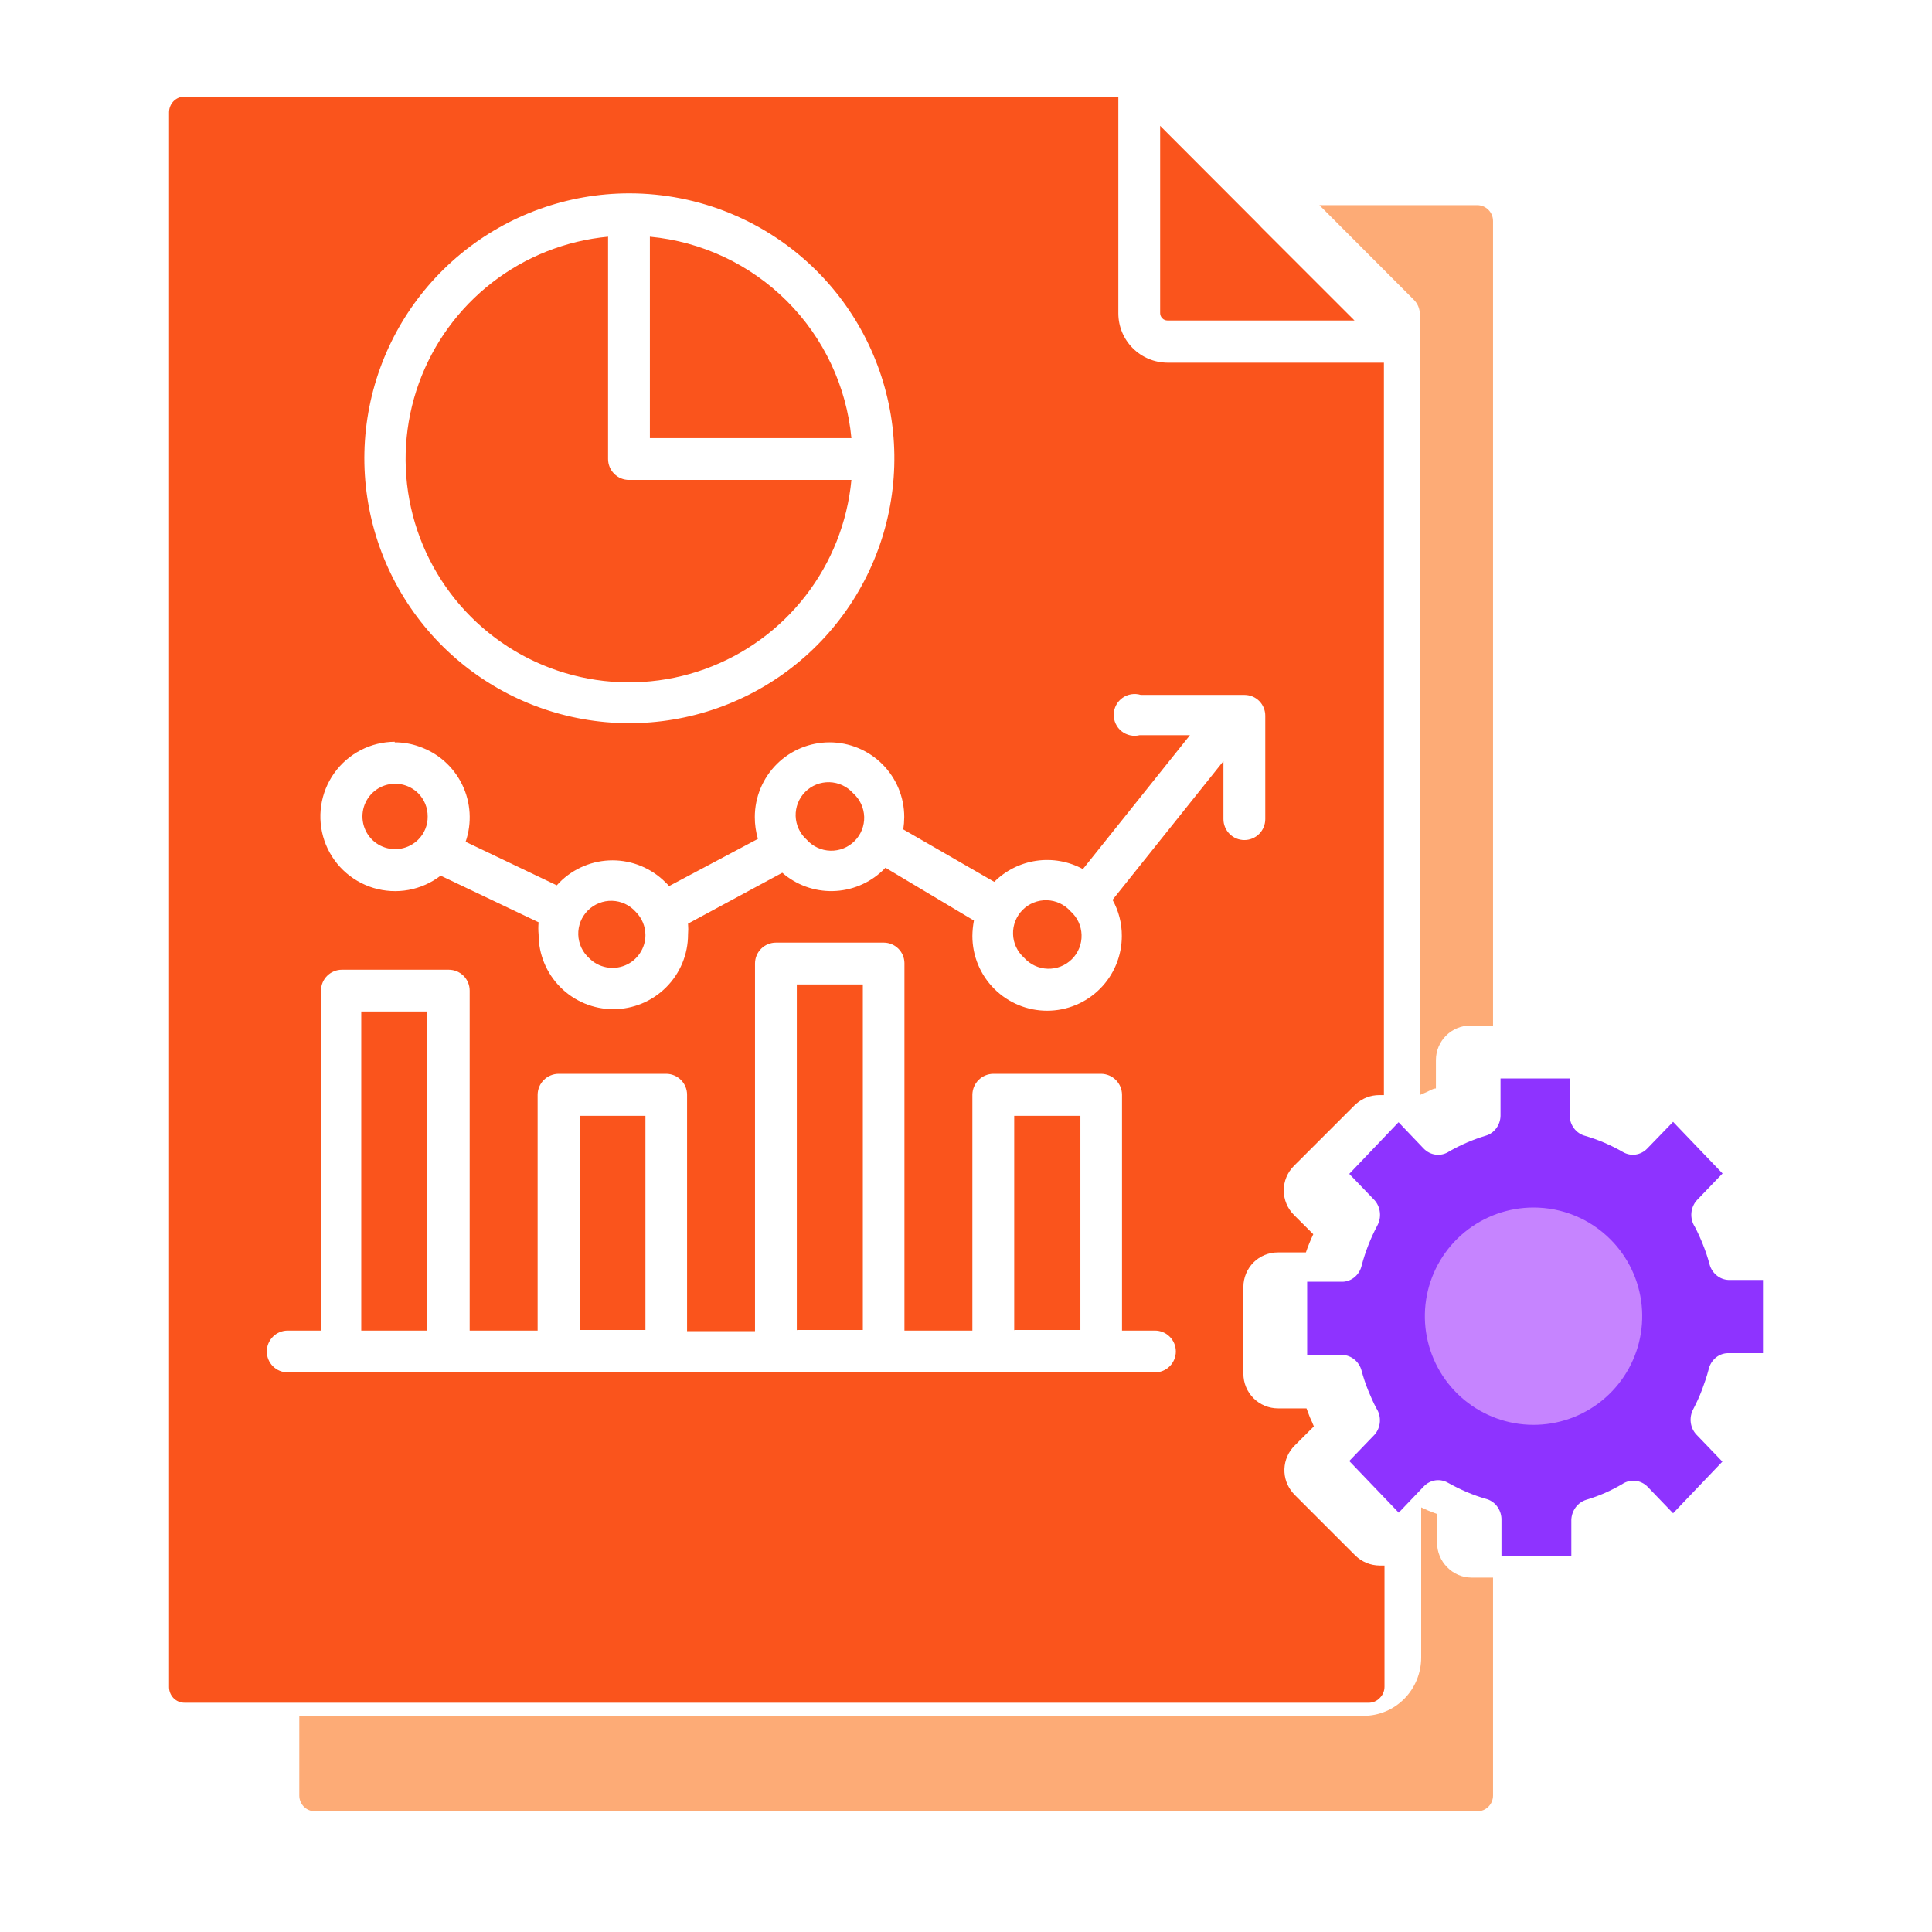
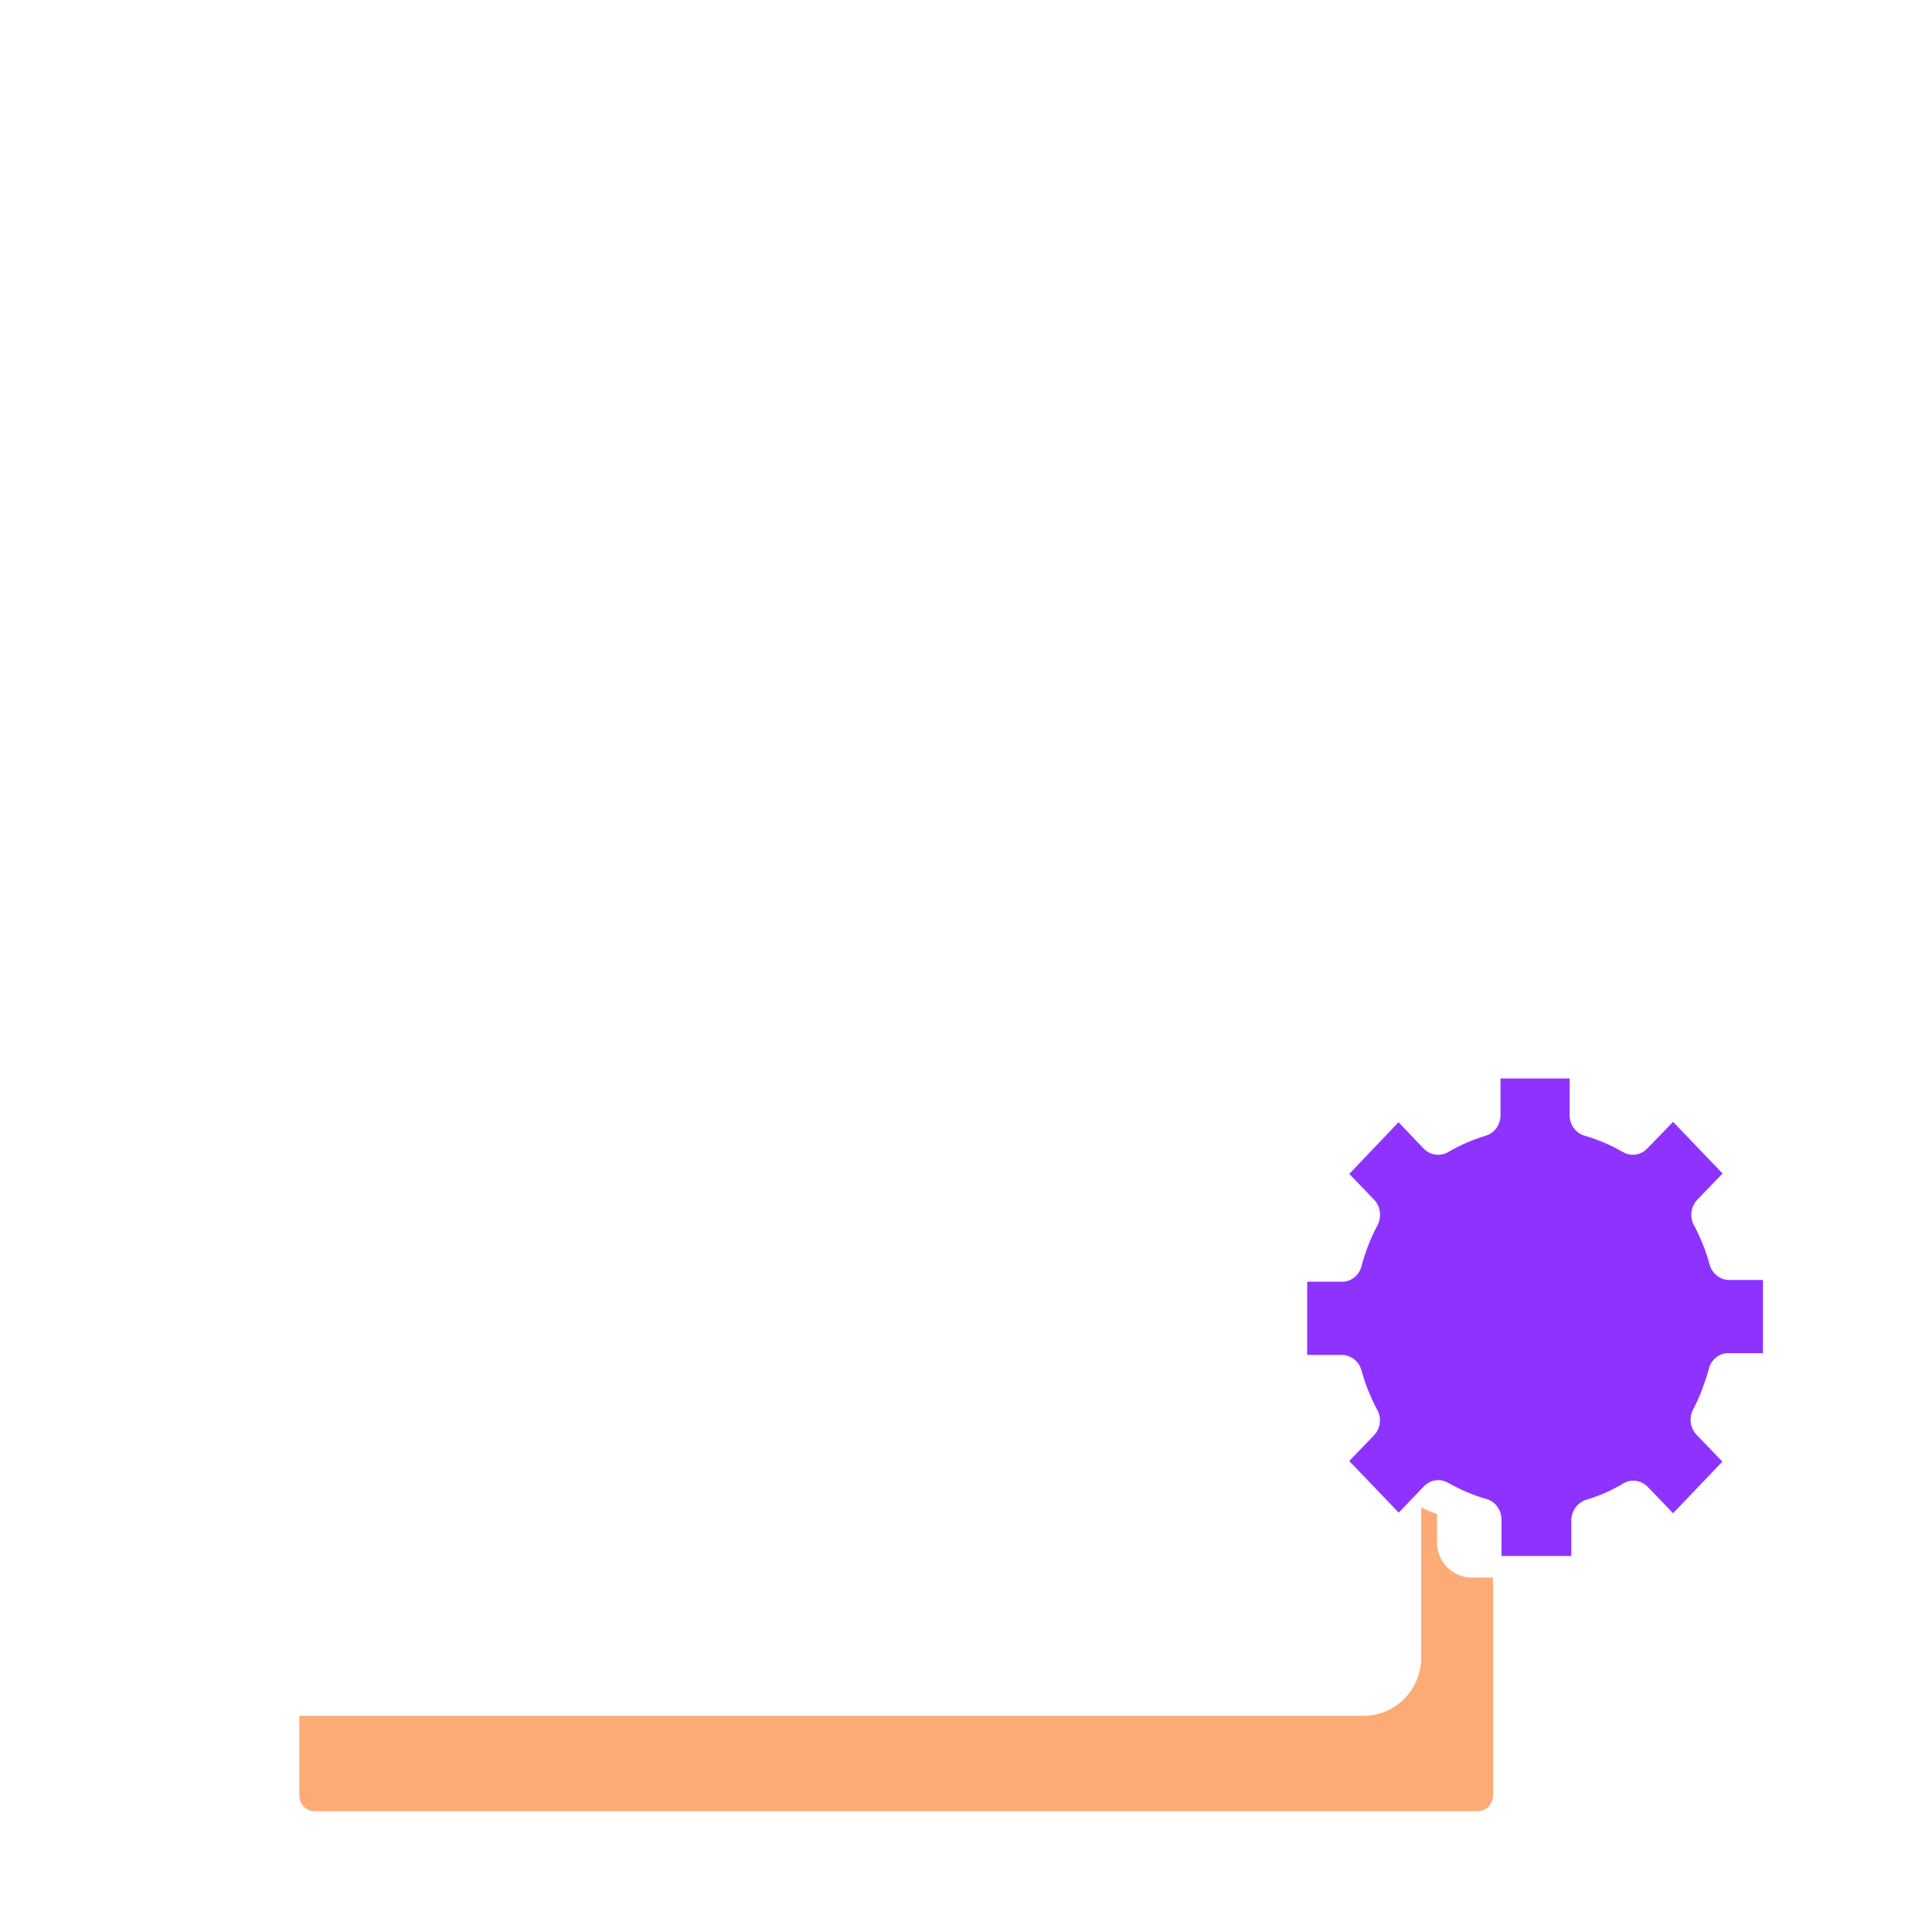
<svg xmlns="http://www.w3.org/2000/svg" width="80" height="80" viewBox="0 0 80 80" fill="none">
-   <path fill-rule="evenodd" clip-rule="evenodd" d="M57.305 15.018V45.346H57.105C56.76 45.347 56.427 45.472 56.167 45.698L56.095 45.762L53.578 48.278C53.309 48.547 53.158 48.912 53.158 49.292C53.158 49.672 53.309 50.037 53.578 50.306L54.38 51.107C54.324 51.227 54.267 51.355 54.219 51.475C54.171 51.596 54.115 51.732 54.075 51.86H52.921C52.732 51.859 52.545 51.895 52.37 51.966C52.195 52.038 52.036 52.143 51.903 52.277C51.637 52.546 51.487 52.908 51.486 53.286V56.884C51.486 57.072 51.523 57.259 51.595 57.433C51.667 57.607 51.773 57.765 51.906 57.898C52.039 58.032 52.198 58.137 52.372 58.209C52.546 58.281 52.732 58.318 52.921 58.318H54.099L54.243 58.695C54.3 58.815 54.356 58.943 54.404 59.064L53.602 59.865C53.346 60.122 53.197 60.467 53.185 60.83C53.173 61.193 53.299 61.547 53.538 61.82L53.602 61.892L56.119 64.408C56.389 64.673 56.751 64.823 57.129 64.825H57.329V69.841C57.33 70.011 57.264 70.175 57.145 70.297C57.082 70.368 57.004 70.423 56.916 70.459C56.829 70.495 56.734 70.511 56.64 70.506H7.641C7.558 70.506 7.475 70.49 7.398 70.458C7.321 70.427 7.251 70.38 7.192 70.322C7.071 70.2 7.002 70.036 7 69.865V4.641C7.002 4.47 7.071 4.306 7.192 4.184C7.251 4.126 7.321 4.079 7.398 4.047C7.475 4.016 7.558 4 7.641 4H46.308V12.982C46.31 13.521 46.525 14.038 46.907 14.419C47.288 14.8 47.805 15.015 48.344 15.018H57.305ZM52.224 9.409L52.135 9.312L48.039 5.21V12.966C48.039 13.047 48.072 13.124 48.129 13.182C48.186 13.239 48.263 13.271 48.344 13.271H56.087L52.224 9.409ZM26.325 37.758C26.202 37.619 26.052 37.507 25.883 37.428C25.715 37.35 25.533 37.306 25.347 37.301C25.161 37.295 24.977 37.328 24.804 37.397C24.631 37.465 24.475 37.568 24.343 37.699C24.212 37.831 24.109 37.987 24.04 38.16C23.972 38.332 23.939 38.517 23.945 38.703C23.95 38.888 23.994 39.071 24.072 39.239C24.151 39.407 24.263 39.557 24.402 39.681C24.592 39.871 24.835 40 25.099 40.052C25.363 40.104 25.636 40.077 25.884 39.974C26.133 39.872 26.346 39.698 26.495 39.474C26.645 39.251 26.726 38.988 26.726 38.719C26.724 38.359 26.58 38.013 26.325 37.758ZM35.327 32.846C35.203 32.707 35.053 32.595 34.885 32.517C34.717 32.438 34.534 32.395 34.348 32.389C34.163 32.384 33.978 32.416 33.805 32.485C33.633 32.553 33.476 32.656 33.345 32.788C33.213 32.919 33.11 33.075 33.042 33.248C32.973 33.421 32.941 33.605 32.946 33.791C32.952 33.976 32.995 34.159 33.074 34.327C33.152 34.495 33.264 34.646 33.403 34.769C33.526 34.908 33.677 35.02 33.845 35.098C34.013 35.177 34.196 35.22 34.382 35.226C34.567 35.231 34.752 35.199 34.925 35.13C35.097 35.062 35.254 34.959 35.385 34.827C35.517 34.696 35.62 34.539 35.688 34.367C35.757 34.194 35.789 34.01 35.784 33.824C35.778 33.638 35.735 33.456 35.656 33.288C35.578 33.12 35.466 32.969 35.327 32.846ZM44.328 37.734C44.205 37.595 44.054 37.483 43.886 37.404C43.718 37.326 43.535 37.282 43.35 37.277C43.164 37.272 42.979 37.304 42.807 37.373C42.634 37.441 42.477 37.544 42.346 37.675C42.215 37.807 42.112 37.963 42.043 38.136C41.975 38.308 41.942 38.493 41.948 38.679C41.953 38.864 41.996 39.047 42.075 39.215C42.154 39.383 42.266 39.533 42.404 39.657C42.528 39.795 42.678 39.907 42.846 39.986C43.015 40.065 43.197 40.108 43.383 40.113C43.569 40.119 43.753 40.086 43.926 40.018C44.099 39.949 44.255 39.846 44.387 39.715C44.518 39.584 44.621 39.427 44.69 39.255C44.758 39.082 44.791 38.897 44.785 38.712C44.78 38.526 44.736 38.344 44.658 38.175C44.579 38.007 44.467 37.857 44.328 37.734ZM17.316 32.846C17.126 32.658 16.885 32.53 16.622 32.478C16.36 32.427 16.088 32.455 15.841 32.557C15.594 32.66 15.383 32.834 15.235 33.056C15.087 33.279 15.008 33.54 15.008 33.807C15.008 34.075 15.087 34.336 15.235 34.559C15.383 34.781 15.594 34.955 15.841 35.057C16.088 35.16 16.36 35.188 16.622 35.136C16.885 35.085 17.126 34.957 17.316 34.769C17.443 34.644 17.543 34.494 17.611 34.328C17.678 34.163 17.712 33.986 17.709 33.807C17.71 33.629 17.676 33.452 17.609 33.287C17.541 33.122 17.442 32.972 17.316 32.846ZM16.354 30.715C15.863 30.715 15.378 30.833 14.941 31.059C14.505 31.284 14.128 31.61 13.842 32.01C13.556 32.41 13.37 32.872 13.299 33.358C13.227 33.844 13.273 34.341 13.431 34.806C13.59 35.271 13.857 35.691 14.211 36.033C14.565 36.374 14.995 36.626 15.465 36.768C15.936 36.91 16.433 36.938 16.917 36.85C17.401 36.761 17.856 36.559 18.246 36.259L22.302 38.19C22.286 38.358 22.286 38.527 22.302 38.695C22.302 39.516 22.628 40.302 23.208 40.882C23.788 41.462 24.575 41.788 25.396 41.788C26.216 41.788 27.003 41.462 27.583 40.882C28.164 40.302 28.49 39.516 28.49 38.695C28.502 38.546 28.502 38.396 28.49 38.246L32.393 36.139C32.972 36.644 33.718 36.914 34.486 36.898C35.254 36.881 35.988 36.58 36.545 36.051L36.665 35.931L40.328 38.118C40.287 38.329 40.266 38.544 40.264 38.759C40.264 39.58 40.59 40.366 41.171 40.946C41.751 41.526 42.538 41.852 43.358 41.852C44.179 41.852 44.966 41.526 45.546 40.946C46.126 40.366 46.452 39.58 46.452 38.759C46.455 38.235 46.323 37.719 46.068 37.261L50.66 31.516V33.92C50.66 34.149 50.752 34.369 50.914 34.532C51.076 34.694 51.297 34.785 51.526 34.785C51.756 34.785 51.976 34.694 52.138 34.532C52.301 34.369 52.392 34.149 52.392 33.92V29.641C52.393 29.527 52.371 29.415 52.329 29.31C52.286 29.205 52.223 29.11 52.144 29.029C52.064 28.949 51.969 28.885 51.864 28.841C51.76 28.798 51.648 28.775 51.534 28.775H47.238C47.11 28.736 46.975 28.727 46.844 28.748C46.712 28.769 46.587 28.82 46.478 28.898C46.37 28.976 46.28 29.077 46.218 29.195C46.155 29.313 46.12 29.444 46.116 29.577C46.113 29.71 46.14 29.843 46.196 29.964C46.251 30.085 46.334 30.192 46.438 30.276C46.542 30.36 46.664 30.418 46.795 30.447C46.925 30.476 47.06 30.474 47.19 30.442H49.274L44.841 35.987C44.254 35.668 43.579 35.547 42.918 35.642C42.256 35.738 41.643 36.044 41.17 36.516L37.403 34.344C37.428 34.175 37.442 34.003 37.443 33.831C37.443 33.011 37.117 32.224 36.537 31.644C35.956 31.064 35.169 30.738 34.349 30.738C33.528 30.738 32.741 31.064 32.161 31.644C31.581 32.224 31.255 33.011 31.255 33.831C31.254 34.138 31.297 34.443 31.383 34.737L27.704 36.692C27.657 36.635 27.607 36.581 27.552 36.532C27.264 36.244 26.923 36.017 26.548 35.861C26.172 35.705 25.77 35.625 25.363 35.625C24.957 35.625 24.555 35.705 24.179 35.861C23.804 36.017 23.463 36.244 23.175 36.532L23.055 36.66L19.28 34.857C19.548 34.08 19.497 33.229 19.138 32.49C18.779 31.75 18.141 31.184 17.364 30.915C17.035 30.796 16.688 30.736 16.338 30.738L16.354 30.715ZM42.004 55.073H44.737V46.203H41.996V55.097L42.004 55.073ZM33.002 55.073H35.728V40.763H32.994V55.097L33.002 55.073ZM24.001 55.073H26.726V46.203H24.001V55.073ZM14.959 55.097H17.685V41.884H14.959V55.097ZM11.914 56.828H47.823C48.053 56.828 48.273 56.737 48.435 56.575C48.597 56.412 48.689 56.192 48.689 55.963C48.689 55.733 48.597 55.513 48.435 55.351C48.273 55.188 48.053 55.097 47.823 55.097H46.46V45.33C46.458 45.101 46.366 44.882 46.205 44.72C46.043 44.558 45.824 44.466 45.595 44.464H41.13C40.901 44.466 40.682 44.558 40.52 44.72C40.358 44.882 40.267 45.101 40.264 45.33V55.097H37.451V39.873C37.447 39.65 37.356 39.437 37.197 39.28C37.038 39.123 36.825 39.034 36.601 39.032H32.129C31.899 39.032 31.679 39.123 31.517 39.285C31.354 39.447 31.263 39.668 31.263 39.897V55.121H28.45V45.33C28.45 45.1 28.358 44.88 28.196 44.718C28.034 44.556 27.813 44.464 27.584 44.464H23.127C22.898 44.466 22.679 44.558 22.517 44.72C22.355 44.882 22.264 45.101 22.262 45.33V55.097H19.448V41.019C19.448 40.789 19.357 40.569 19.195 40.407C19.032 40.245 18.812 40.154 18.582 40.154H14.158C13.928 40.154 13.708 40.245 13.546 40.407C13.383 40.569 13.292 40.789 13.292 41.019V55.097H11.914C11.684 55.097 11.464 55.188 11.301 55.351C11.139 55.513 11.048 55.733 11.048 55.963C11.048 56.192 11.139 56.412 11.301 56.575C11.464 56.737 11.684 56.828 11.914 56.828ZM26.045 8.006C23.506 8.01 21.048 8.893 19.087 10.506C17.127 12.118 15.787 14.36 15.295 16.85C14.803 19.339 15.19 21.922 16.389 24.159C17.589 26.395 19.527 28.147 21.873 29.115C24.22 30.084 26.83 30.209 29.258 29.469C31.686 28.73 33.783 27.172 35.191 25.06C36.599 22.948 37.231 20.414 36.98 17.889C36.728 15.364 35.609 13.004 33.812 11.211C31.75 9.156 28.956 8.003 26.045 8.006ZM26.91 9.777V18.142H35.255C35.053 15.998 34.109 13.992 32.586 12.469C31.063 10.946 29.055 10.003 26.91 9.801V9.777ZM35.255 19.873H26.045C25.815 19.873 25.595 19.782 25.433 19.62C25.27 19.457 25.179 19.237 25.179 19.008V9.801C23.431 9.966 21.766 10.624 20.379 11.699C18.991 12.774 17.938 14.222 17.343 15.873C16.748 17.524 16.635 19.311 17.018 21.023C17.401 22.736 18.263 24.305 19.505 25.546C20.746 26.787 22.315 27.649 24.029 28.032C25.742 28.414 27.529 28.302 29.181 27.707C30.832 27.112 32.281 26.059 33.356 24.672C34.432 23.285 35.09 21.621 35.255 19.873Z" fill="#FA541C" />
  <path fill-rule="evenodd" clip-rule="evenodd" d="M12.393 71.048H56.468C57.099 71.048 57.704 70.793 58.151 70.34C58.597 69.888 58.848 69.273 58.848 68.633V62.418L59.133 62.547L59.506 62.692V63.883C59.506 64.072 59.543 64.259 59.616 64.433C59.688 64.608 59.794 64.765 59.927 64.897C60.189 65.167 60.546 65.32 60.919 65.324H61.823V74.348C61.823 74.521 61.755 74.687 61.635 74.809C61.514 74.932 61.351 75 61.181 75H13.035C12.865 75 12.701 74.932 12.581 74.809C12.46 74.687 12.393 74.521 12.393 74.348V71.048Z" fill="#FDAB76" />
-   <path fill-rule="evenodd" clip-rule="evenodd" d="M61.807 42.464H60.893C60.514 42.464 60.15 42.613 59.881 42.88C59.612 43.147 59.46 43.509 59.458 43.887V45.071C59.33 45.071 59.202 45.166 59.081 45.215L58.793 45.342V13.012C58.792 12.899 58.77 12.787 58.726 12.683C58.682 12.578 58.617 12.484 58.536 12.405L54.633 8.494H61.173C61.346 8.496 61.511 8.566 61.633 8.689C61.755 8.812 61.823 8.977 61.823 9.15V42.464H61.807Z" fill="#FDAB76" />
  <path fill-rule="evenodd" clip-rule="evenodd" d="M65.026 44.658H62.133V46.207C62.128 46.394 62.066 46.574 61.956 46.721C61.847 46.869 61.695 46.976 61.523 47.026C60.999 47.184 60.493 47.401 60.014 47.674C59.851 47.785 59.657 47.834 59.463 47.813C59.27 47.792 59.089 47.702 58.951 47.559L57.911 46.469L55.87 48.608L56.918 49.698C57.042 49.838 57.12 50.017 57.139 50.207C57.159 50.397 57.12 50.589 57.028 50.755C56.754 51.273 56.538 51.823 56.386 52.393C56.345 52.581 56.247 52.749 56.105 52.872C55.964 52.995 55.788 53.066 55.605 53.074H54.127V56.105H55.597C55.775 56.114 55.947 56.181 56.087 56.297C56.228 56.413 56.33 56.572 56.379 56.753C56.453 57.032 56.544 57.305 56.652 57.572C56.754 57.818 56.863 58.072 56.989 58.309C57.098 58.473 57.151 58.672 57.138 58.871C57.125 59.071 57.048 59.26 56.918 59.407L55.87 60.497L57.919 62.636L58.959 61.546C59.088 61.412 59.255 61.325 59.436 61.298C59.616 61.272 59.8 61.307 59.959 61.399C60.21 61.538 60.468 61.669 60.741 61.784C60.996 61.893 61.257 61.986 61.523 62.062C61.702 62.107 61.861 62.211 61.978 62.358C62.095 62.506 62.163 62.69 62.172 62.882V64.43H65.065V62.923C65.074 62.736 65.138 62.557 65.249 62.41C65.36 62.263 65.511 62.156 65.683 62.103C65.956 62.021 66.222 61.923 66.464 61.817C66.705 61.71 66.94 61.589 67.168 61.456C67.331 61.345 67.525 61.296 67.719 61.317C67.912 61.338 68.093 61.427 68.231 61.571L69.279 62.661L71.32 60.522L70.248 59.407C70.118 59.271 70.035 59.094 70.011 58.903C69.987 58.712 70.024 58.517 70.115 58.35C70.248 58.088 70.374 57.826 70.483 57.531C70.592 57.236 70.671 57.007 70.749 56.712C70.79 56.524 70.889 56.356 71.03 56.233C71.171 56.11 71.347 56.039 71.531 56.032H73.001V53H71.57C71.391 52.992 71.219 52.925 71.079 52.808C70.939 52.692 70.837 52.533 70.788 52.352C70.714 52.073 70.622 51.8 70.514 51.533C70.415 51.281 70.303 51.035 70.178 50.796C70.068 50.627 70.019 50.423 70.037 50.219C70.056 50.016 70.141 49.825 70.28 49.681L71.327 48.591L69.279 46.453L68.208 47.559C68.079 47.693 67.911 47.78 67.731 47.807C67.55 47.834 67.367 47.798 67.207 47.706C66.712 47.42 66.188 47.194 65.643 47.035C65.459 46.988 65.294 46.879 65.176 46.722C65.059 46.566 64.995 46.373 64.995 46.174V44.658H65.026Z" fill="#8E33FF" />
-   <path fill-rule="evenodd" clip-rule="evenodd" d="M66.679 51.315C67.416 52.05 67.875 53.019 67.978 54.054C68.081 55.09 67.822 56.13 67.244 56.996C66.667 57.862 65.807 58.502 64.811 58.805C63.815 59.108 62.745 59.057 61.783 58.659C60.82 58.262 60.026 57.544 59.534 56.626C59.042 55.709 58.884 54.649 59.085 53.628C59.287 52.606 59.837 51.687 60.641 51.025C61.445 50.364 62.453 50.001 63.494 50C64.085 49.999 64.671 50.114 65.218 50.34C65.764 50.565 66.261 50.897 66.679 51.315Z" fill="#C684FF" />
</svg>